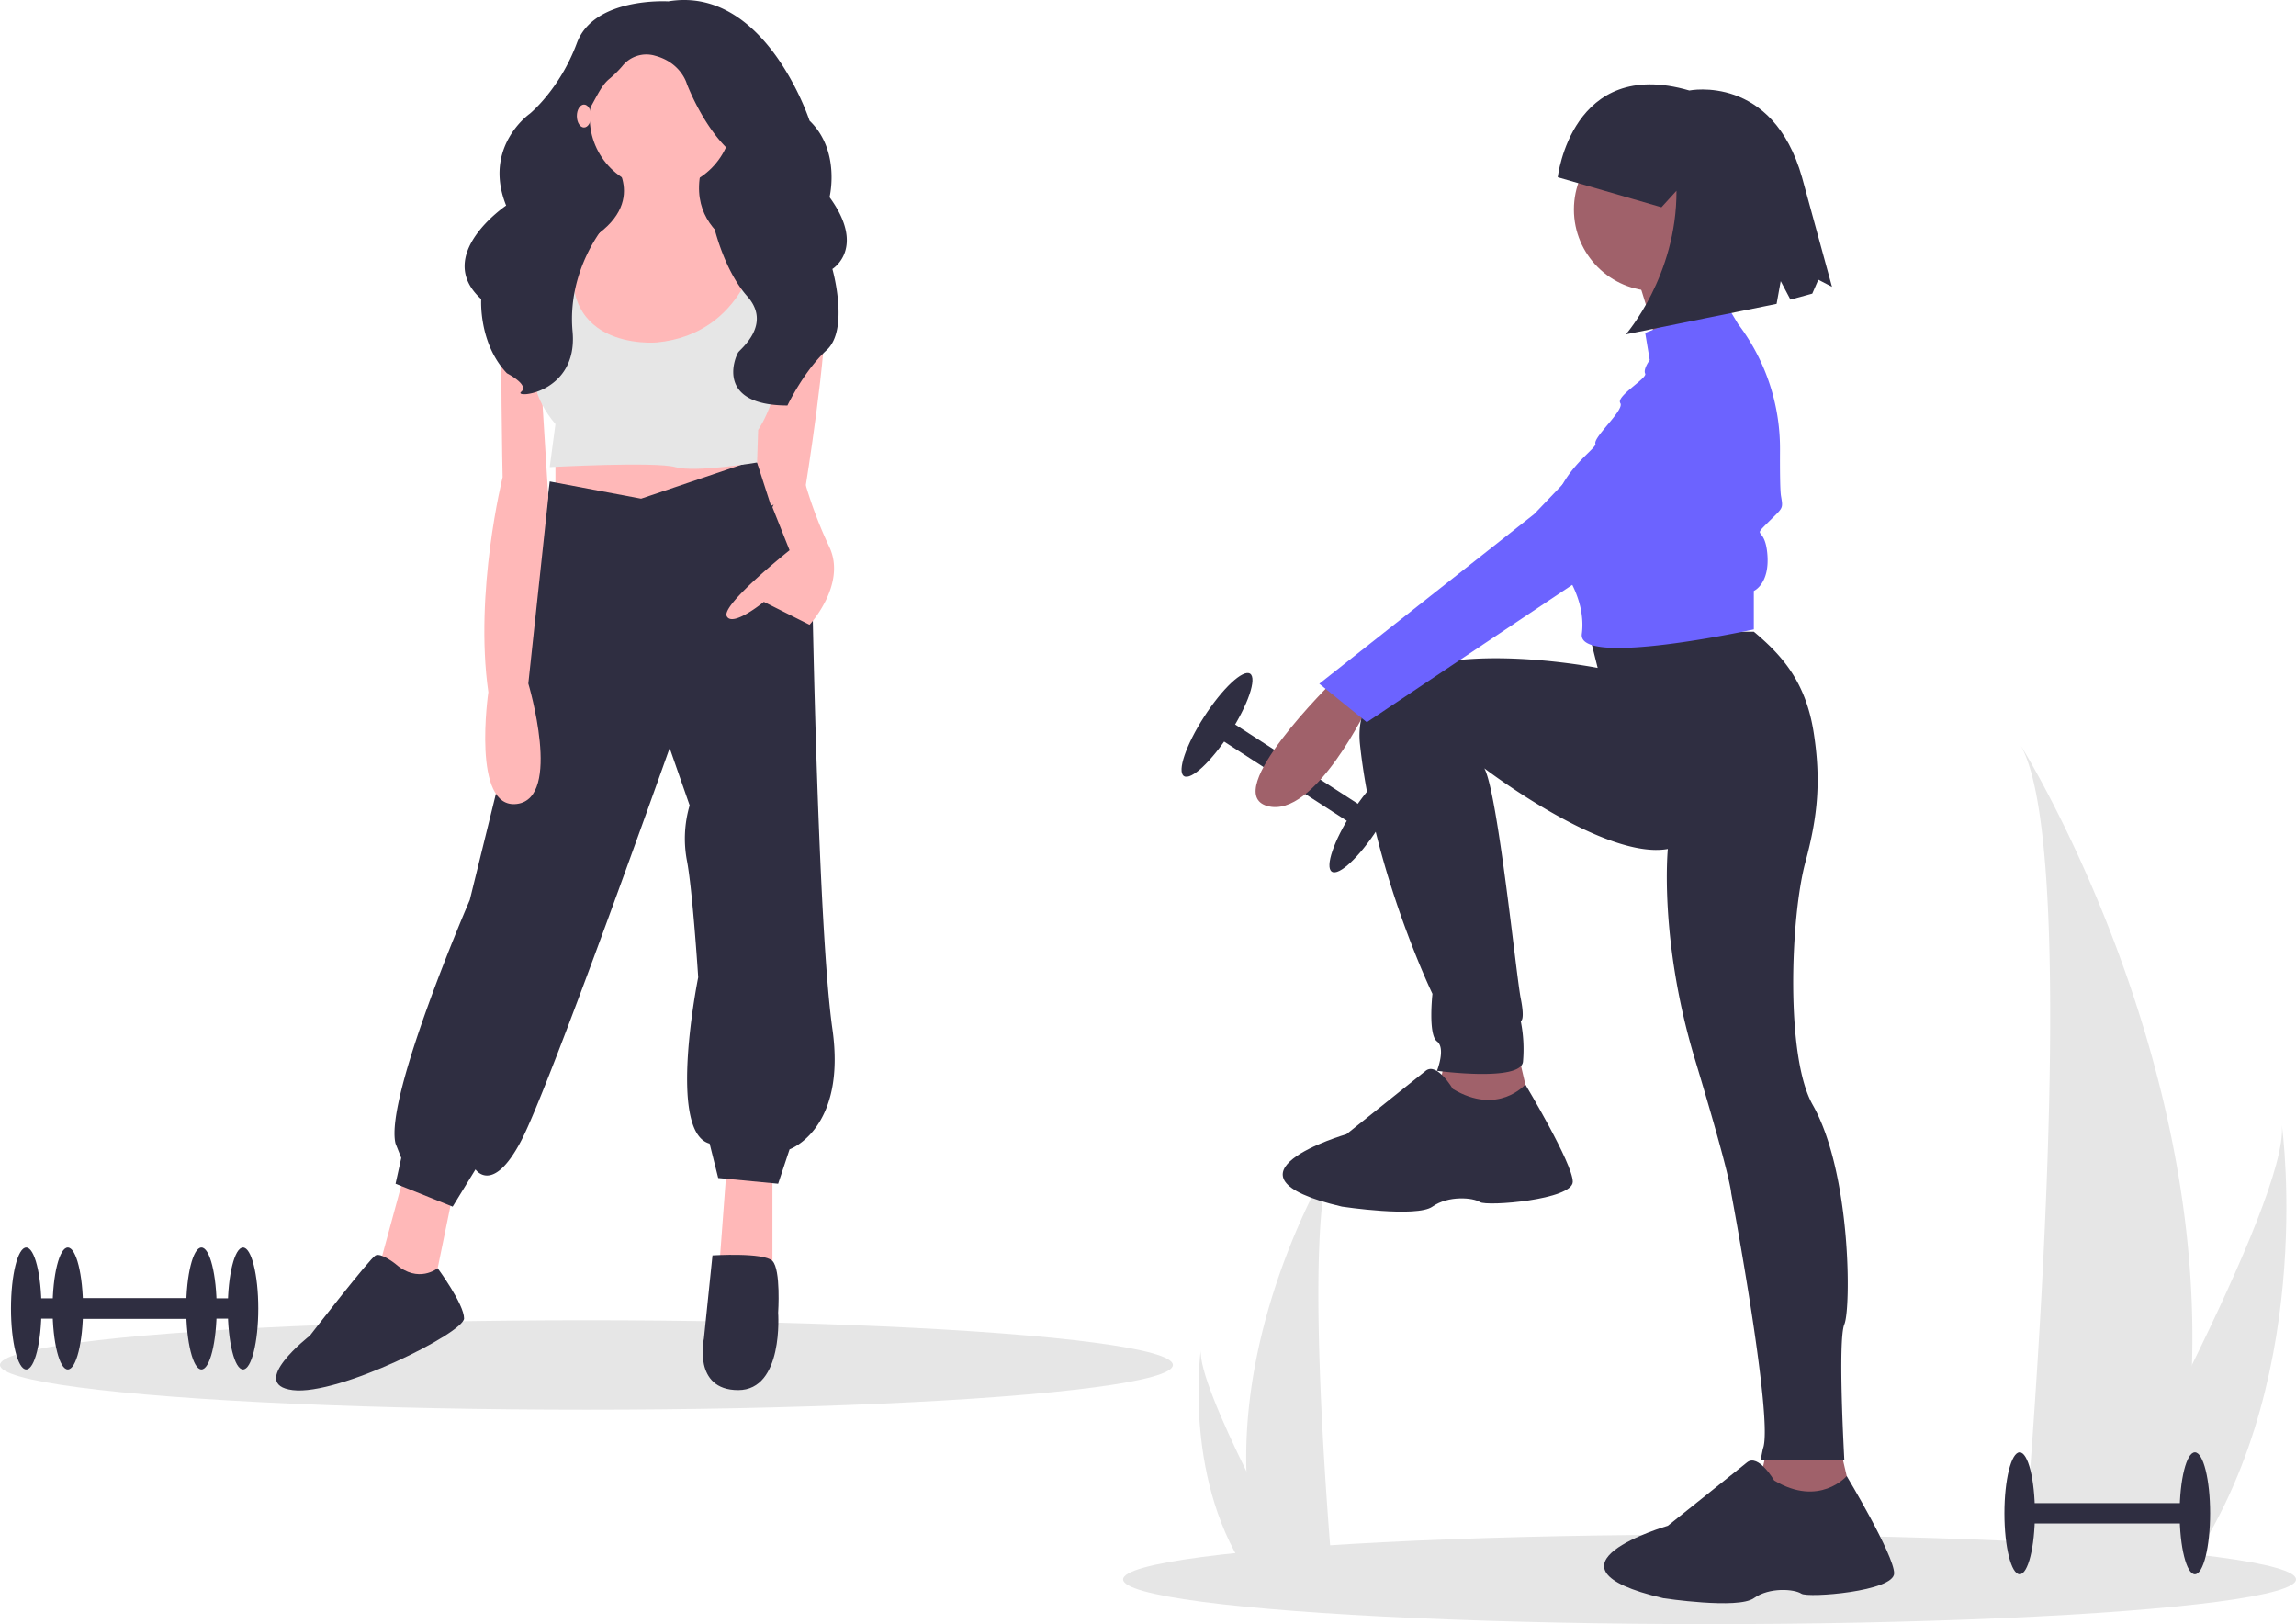
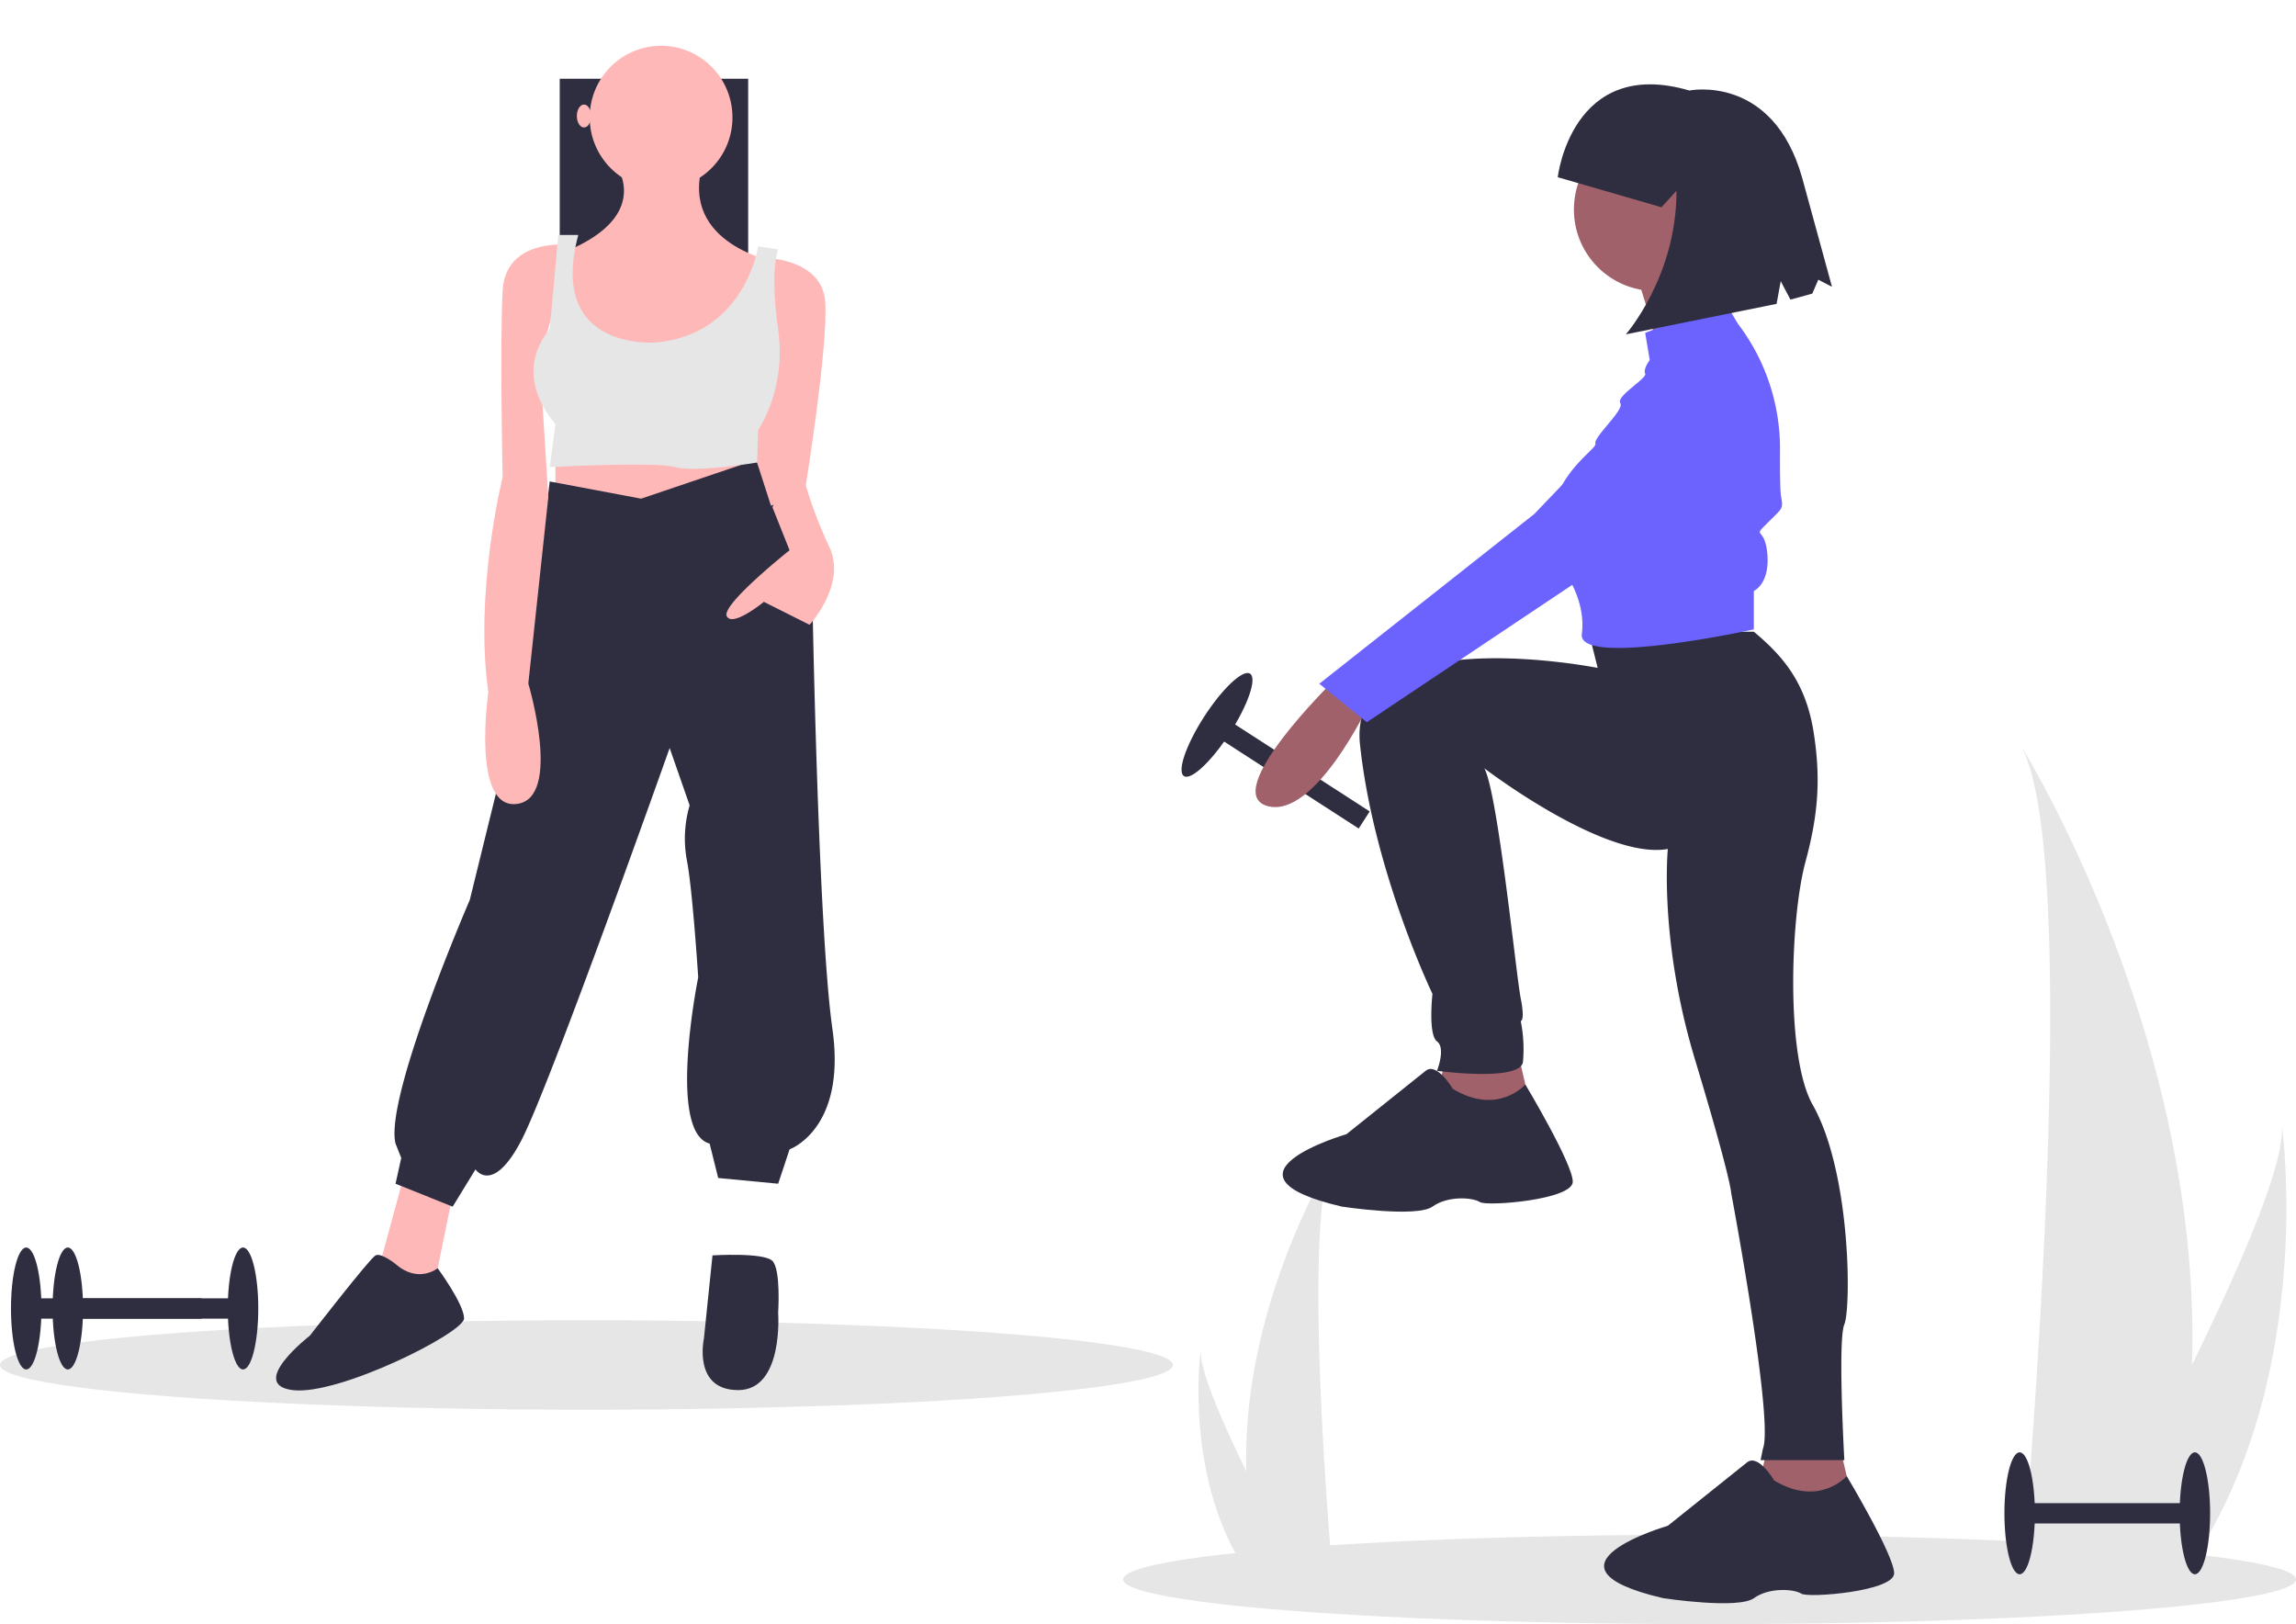
<svg xmlns="http://www.w3.org/2000/svg" data-name="Layer 1" width="882.655" height="624.264" viewBox="0 0 882.655 624.264">
  <rect x="650.916" y="401.084" width="7.81" height="67.363" transform="translate(-224.352 611.048) rotate(-57.14)" fill="#2f2e41" />
-   <ellipse cx="683.114" cy="453.041" rx="23.431" ry="5.858" transform="matrix(0.543, -0.84, 0.84, 0.543, -226.762, 643.172)" fill="#2f2e41" />
  <ellipse cx="626.529" cy="416.49" rx="23.431" ry="5.858" transform="translate(-221.942 578.923) rotate(-57.14)" fill="#2f2e41" />
  <ellipse cx="657.206" cy="607.069" rx="225.449" ry="17.195" fill="#e6e6e6" />
  <ellipse cx="225.449" cy="524.654" rx="225.449" ry="17.195" fill="#e6e6e6" />
  <path d="M1001.329,662.485a294.268,294.268,0,0,1-13.746,81.345c-.192.611-.392,1.213-.593,1.824h-51.299c.055-.547.11-1.158.164-1.824,3.421-39.323,23.141-278.651-.438-319.578C937.479,427.571,1005.306,537.539,1001.329,662.485Z" transform="translate(-158.673 -137.868)" fill="#e6e6e6" />
  <path d="M997.48,743.829c-.429.611-.876,1.222-1.332,1.824H957.665c.292-.52.629-1.131,1.022-1.824,6.358-11.475,25.175-45.78,42.643-81.345,18.772-38.219,35.993-77.888,34.543-92.245C1036.319,573.478,1049.308,672.19,997.48,743.829Z" transform="translate(-158.673 -137.868)" fill="#e6e6e6" />
  <path d="M637.84,703.438a149.366,149.366,0,0,0,6.977,41.289c.097.31.199.616.301.926h26.039c-.028-.278-.056-.588-.083-.926-1.736-19.959-11.746-141.439.222-162.213C670.249,584.2,635.821,640.018,637.84,703.438Z" transform="translate(-158.673 -137.868)" fill="#e6e6e6" />
  <path d="M639.794,744.728c.218.31.444.62.676.926h19.534c-.148-.264-.319-.574-.519-.926-3.227-5.824-12.778-23.237-21.645-41.289-9.528-19.399-18.27-39.535-17.533-46.822C620.08,658.26,613.487,708.365,639.794,744.728Z" transform="translate(-158.673 -137.868)" fill="#e6e6e6" />
  <path d="M671.074,399.807s-43.501,42.631-25.231,47.851,39.151-39.151,39.151-39.151Z" transform="translate(-158.673 -137.868)" fill="#a0616a" />
  <polygon points="555.902 405.493 550.682 429.854 589.833 431.594 583.743 405.493 555.902 405.493" fill="#a0616a" />
  <polygon points="679.446 556.007 674.226 580.368 713.377 582.108 707.286 556.007 679.446 556.007" fill="#a0616a" />
  <path d="M769.387,380.667l3.48,13.92s-96.573-19.141-91.353,29.581,27.841,95.703,27.841,95.703-1.74,15.66,1.74,18.27,0,11.31,0,11.31,32.191,4.35,33.061-3.48a54.567,54.567,0,0,0-.87-15.66s1.74,0,0-8.7-8.769-78.865-13.989-88.436c0,0,46.18,35.364,70.541,31.014,0,0-3.48,34.801,10.44,80.912S824.198,596.433,824.198,596.433s16.53,87.872,12.18,98.313l-.87,4.35H867.699s-2.61-46.111,0-52.201,2.61-58.292-12.18-84.392c-10.474-18.484-8.523-72.077-2.794-93.26,4.811-17.789,6.026-31.481,3.206-49.692-3.016-19.475-12.022-29.655-23.033-38.883Z" transform="translate(-158.673 -137.868)" fill="#2f2e41" />
  <circle cx="636.38" cy="80.539" r="31.321" fill="#a0616a" />
  <path d="M786.787,240.593s9.57,27.841,8.7,33.061,27.841-10.44,27.841-10.44-11.31-27.841-7.83-35.671Z" transform="translate(-158.673 -137.868)" fill="#a0616a" />
  <path d="M821.588,253.643l-30.451,12.18,1.74,10.44s-2.61,3.48-1.74,5.22-11.31,8.7-9.57,11.31-10.44,13.05-9.57,15.66-27.841,18.271-12.18,48.721c0,0,8.12,10.555,7.102,23.038q-.054.658-.142,1.323c-1.74,13.05,66.122-1.74,66.122-1.74V365.006s6.09-2.61,5.22-13.92-6.09-6.09,0-12.18,6.09-5.22,5.22-10.44c-.347-2.085-.417-9.58-.376-17.832a79.168,79.168,0,0,0-16.154-48.29h0Z" transform="translate(-158.673 -137.868)" fill="#6c63ff" />
  <path d="M805.058,276.264,748.506,335.426,665.854,400.677l18.27,14.79L836.378,313.675S849.429,257.993,805.058,276.264Z" transform="translate(-158.673 -137.868)" fill="#6c63ff" />
  <path d="M717.185,556.412s-6.09-10.44-10.44-6.96L676.294,573.812s-53.942,15.66-1.74,27.841c0,0,28.711,4.35,34.801,0s15.66-3.48,18.27-1.74,35.671-.87,35.671-7.83-18.234-37.379-18.234-37.379S734.586,566.852,717.185,556.412Z" transform="translate(-158.673 -137.868)" fill="#2f2e41" />
  <path d="M840.729,706.926s-6.09-10.44-10.44-6.96l-30.451,24.361s-53.941,15.66-1.74,27.841c0,0,28.711,4.35,34.801,0s15.66-3.48,18.27-1.74,35.671-.87,35.671-7.83-18.234-37.379-18.234-37.379S858.129,717.366,840.729,706.926Z" transform="translate(-158.673 -137.868)" fill="#2f2e41" />
  <path d="M757.517,205.986s5.296-46.552,50.589-33.334c0,0,32.042-6.517,43.359,33.502l11.487,41.957-5.258-2.732-2.324,5.35-8.391,2.297-3.746-7.093-1.579,8.731-57.951,11.716s19.599-22.393,19.46-55.189l-5.773,6.34Z" transform="translate(-158.673 -137.868)" fill="#2f2e41" />
  <rect x="215.175" y="30.265" width="72.447" height="90.343" fill="#2f2e41" />
  <polygon points="155.351 451.681 145.472 488.038 161.938 500.157 166.328 496.852 174.012 459.393 155.351 451.681" fill="#ffb8b8" />
-   <polygon points="279.389 448.376 276.096 492.445 296.952 492.445 296.952 451.681 279.389 448.376" fill="#ffb8b8" />
  <polygon points="213.528 169.635 213.528 196.077 254.143 202.687 289.268 188.365 282.682 171.838 213.528 169.635" fill="#ffb8b8" />
  <path d="M405.132,329.538l-35.126-6.61-8.781,71.613-21.954,89.241s-32.93,76.02-28.54,93.648l2.195,5.509-2.195,9.916,21.954,8.814,8.781-14.323s6.586,9.916,17.563-11.017,57.079-150.939,57.079-150.939l7.684,22.035a45.569,45.569,0,0,0-1.098,20.933c2.195,11.017,4.391,45.171,4.391,45.171s-12.074,59.494,4.391,63.901l3.293,13.221,23.051,2.204,4.391-13.221s21.954-7.712,16.465-46.273S470.992,368.099,470.992,368.099l-21.625-53.516Z" transform="translate(-158.673 -137.868)" fill="#2f2e41" />
  <path d="M310.731,623.703s-5.488-4.407-7.684-3.305-25.247,30.849-25.247,30.849-24.149,18.73-6.586,20.933,65.861-22.035,65.861-27.544S326.927,625.331,326.927,625.331,319.513,631.415,310.731,623.703Z" transform="translate(-158.673 -137.868)" fill="#2f2e41" />
  <path d="M432.574,620.397s19.758-1.232,23.051,2.138,2.195,19.896,2.195,19.896,2.195,29.747-15.367,29.747S429.281,652.348,429.281,652.348Z" transform="translate(-158.673 -137.868)" fill="#2f2e41" />
  <ellipse cx="254.143" cy="45.138" rx="27.442" ry="27.544" fill="#ffb8b8" />
  <path d="M394.704,200.083s15.367,18.73-15.367,33.052,21.954,73.817,21.954,73.817,61.47-23.137,55.982-68.308c0,0-37.321-6.61-28.54-37.459Z" transform="translate(-158.673 -137.868)" fill="#ffb8b8" />
-   <path d="M378.238,232.034s-25.247-3.305-26.344,17.628,0,71.613,0,71.613-10.977,44.07-5.488,82.631c0,0-6.586,45.171,10.977,42.968s4.391-46.273,4.391-46.273L369.457,328.987l-3.293-52.884L380.434,244.153Z" transform="translate(-158.673 -137.868)" fill="#ffb8b8" />
+   <path d="M378.238,232.034s-25.247-3.305-26.344,17.628,0,71.613,0,71.613-10.977,44.07-5.488,82.631c0,0-6.586,45.171,10.977,42.968s4.391-46.273,4.391-46.273L369.457,328.987l-3.293-52.884Z" transform="translate(-158.673 -137.868)" fill="#ffb8b8" />
  <path d="M450.898,236.901s23.937-.46,25.034,17.168-7.684,71.613-7.684,71.613L455.076,332.292l-12.074-37.459Z" transform="translate(-158.673 -137.868)" fill="#ffb8b8" />
  <path d="M457.82,327.334l-2.195,5.509,6.586,16.526s-26.344,20.933-24.149,25.34,14.27-5.509,14.27-5.509l17.563,8.814s14.27-15.424,7.684-29.747a166.56,166.56,0,0,1-9.13-23.835S458.918,324.029,457.82,327.334Z" transform="translate(-158.673 -137.868)" fill="#ffb8b8" />
  <path d="M373.299,228.178l-3.293,36.357s-15.367,15.424,2.195,36.357l-2.195,16.526s40.614-2.203,48.298,0,31.413-1.774,31.413-1.774l.419-12.549s10.977-15.424,7.684-38.561,0-30.849,0-30.849l-7.684-1.102s-4.94,33.603-38.968,36.908c0,0-42.261,3.856-30.186-41.315Z" transform="translate(-158.673 -137.868)" fill="#e6e6e6" />
-   <path d="M415.56,138.386S387.02,136.61,380.434,154.423s-18.112,27.165-18.112,27.165-18.156,12.667-9.078,35.279c0,0-28.243,19.05-9.583,35.972,0,0-1.098,16.922,9.879,28.501,0,0,8.781,4.453,5.488,7.125s21.954.891,19.758-23.157,12.623-40.987,12.623-40.987-14.27-31.178-7.684-41.866c3.999-6.489,5.716-11.328,9.035-14.129a41.714,41.714,0,0,0,5.124-5.02A11.798,11.798,0,0,1,410.62,159.321c9.879,2.672,12.074,10.688,12.074,10.688s7.135,19.149,19.209,28.055-9.33,24.493-9.33,24.493,3.721,18.351,13.386,29.215-2.785,20.334-3.507,21.552c-1.647,2.779-8.222,20.329,18.94,20.407,0,0,6.306-13.282,15.088-21.298s2.195-31.173,2.195-31.173,13.172-8.016-1.098-27.61c0,0,4.391-17.813-7.684-29.391C469.895,184.26,452.881,132.151,415.56,138.386Z" transform="translate(-158.673 -137.868)" fill="#2f2e41" />
  <ellipse cx="224.505" cy="44.588" rx="2.744" ry="4.407" fill="#ffb8b8" />
  <rect x="26.07" y="499.035" width="67.363" height="7.81" fill="#2f2e41" />
  <ellipse cx="93.433" cy="502.94" rx="5.858" ry="23.431" fill="#2f2e41" />
  <ellipse cx="26.07" cy="502.94" rx="5.858" ry="23.431" fill="#2f2e41" />
  <rect x="10.079" y="499.035" width="67.363" height="7.81" fill="#2f2e41" />
-   <ellipse cx="77.442" cy="502.94" rx="5.858" ry="23.431" fill="#2f2e41" />
  <ellipse cx="10.079" cy="502.94" rx="5.858" ry="23.431" fill="#2f2e41" />
  <rect x="776.418" y="577.76" width="67.363" height="7.81" fill="#2f2e41" />
  <ellipse cx="843.781" cy="581.665" rx="5.858" ry="23.431" fill="#2f2e41" />
  <ellipse cx="776.418" cy="581.665" rx="5.858" ry="23.431" fill="#2f2e41" />
</svg>